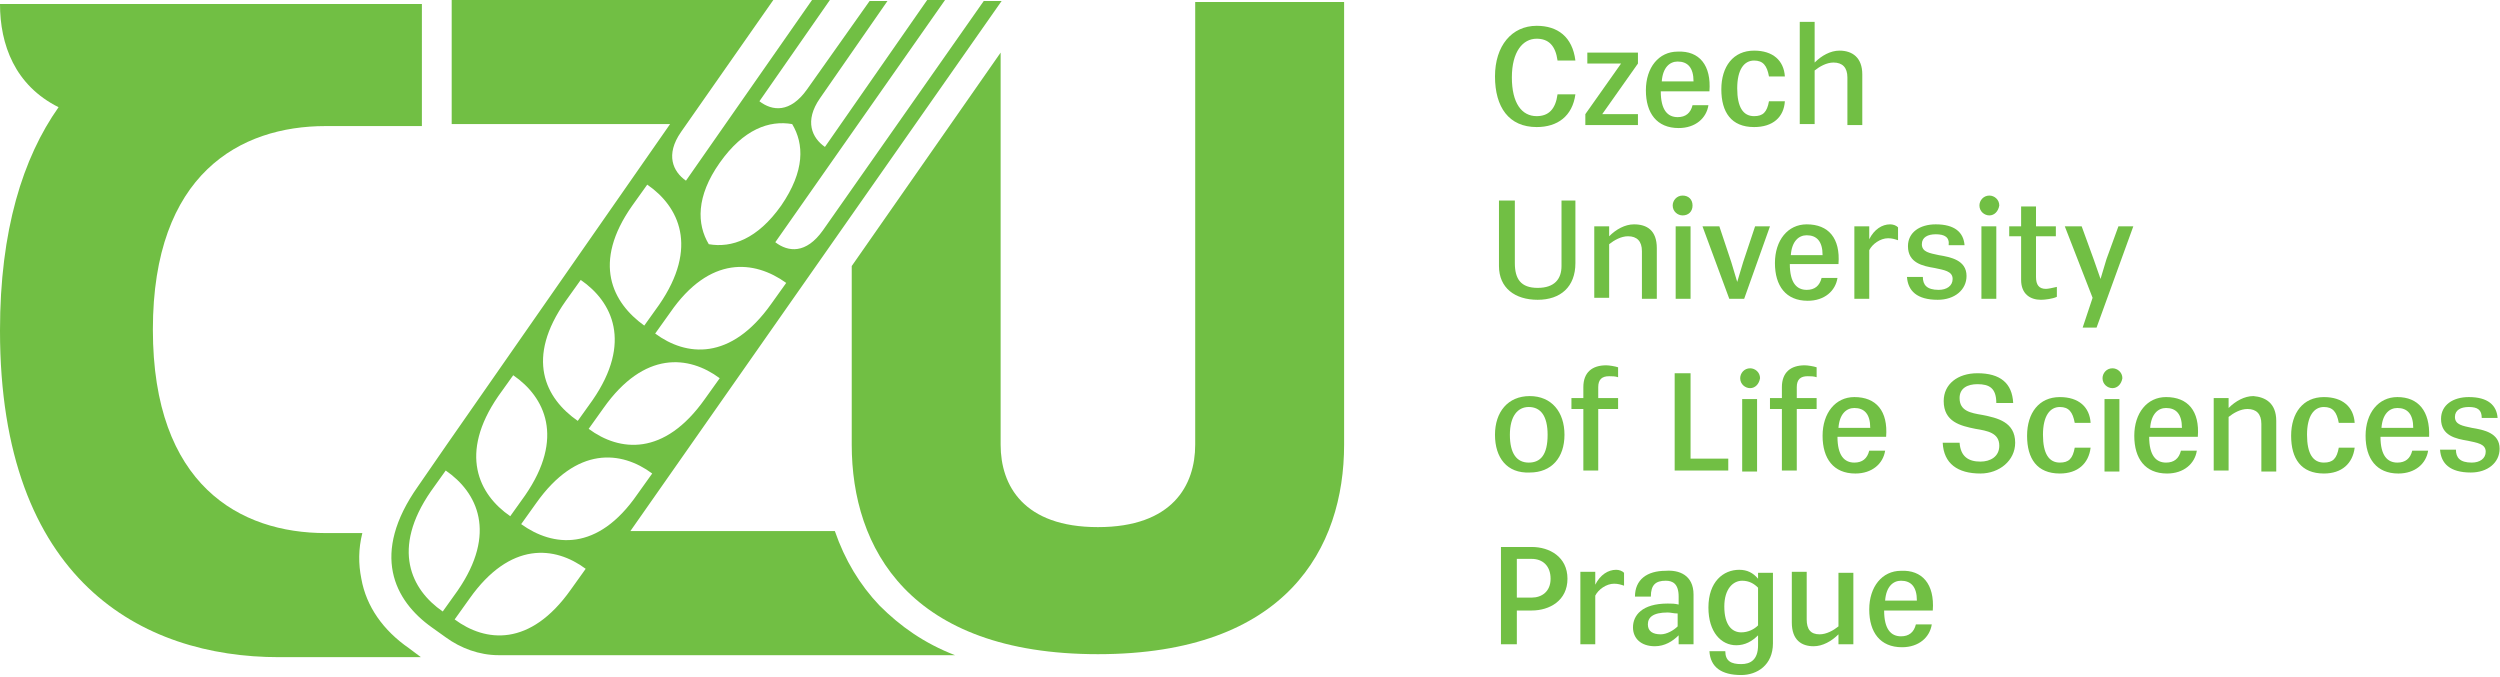
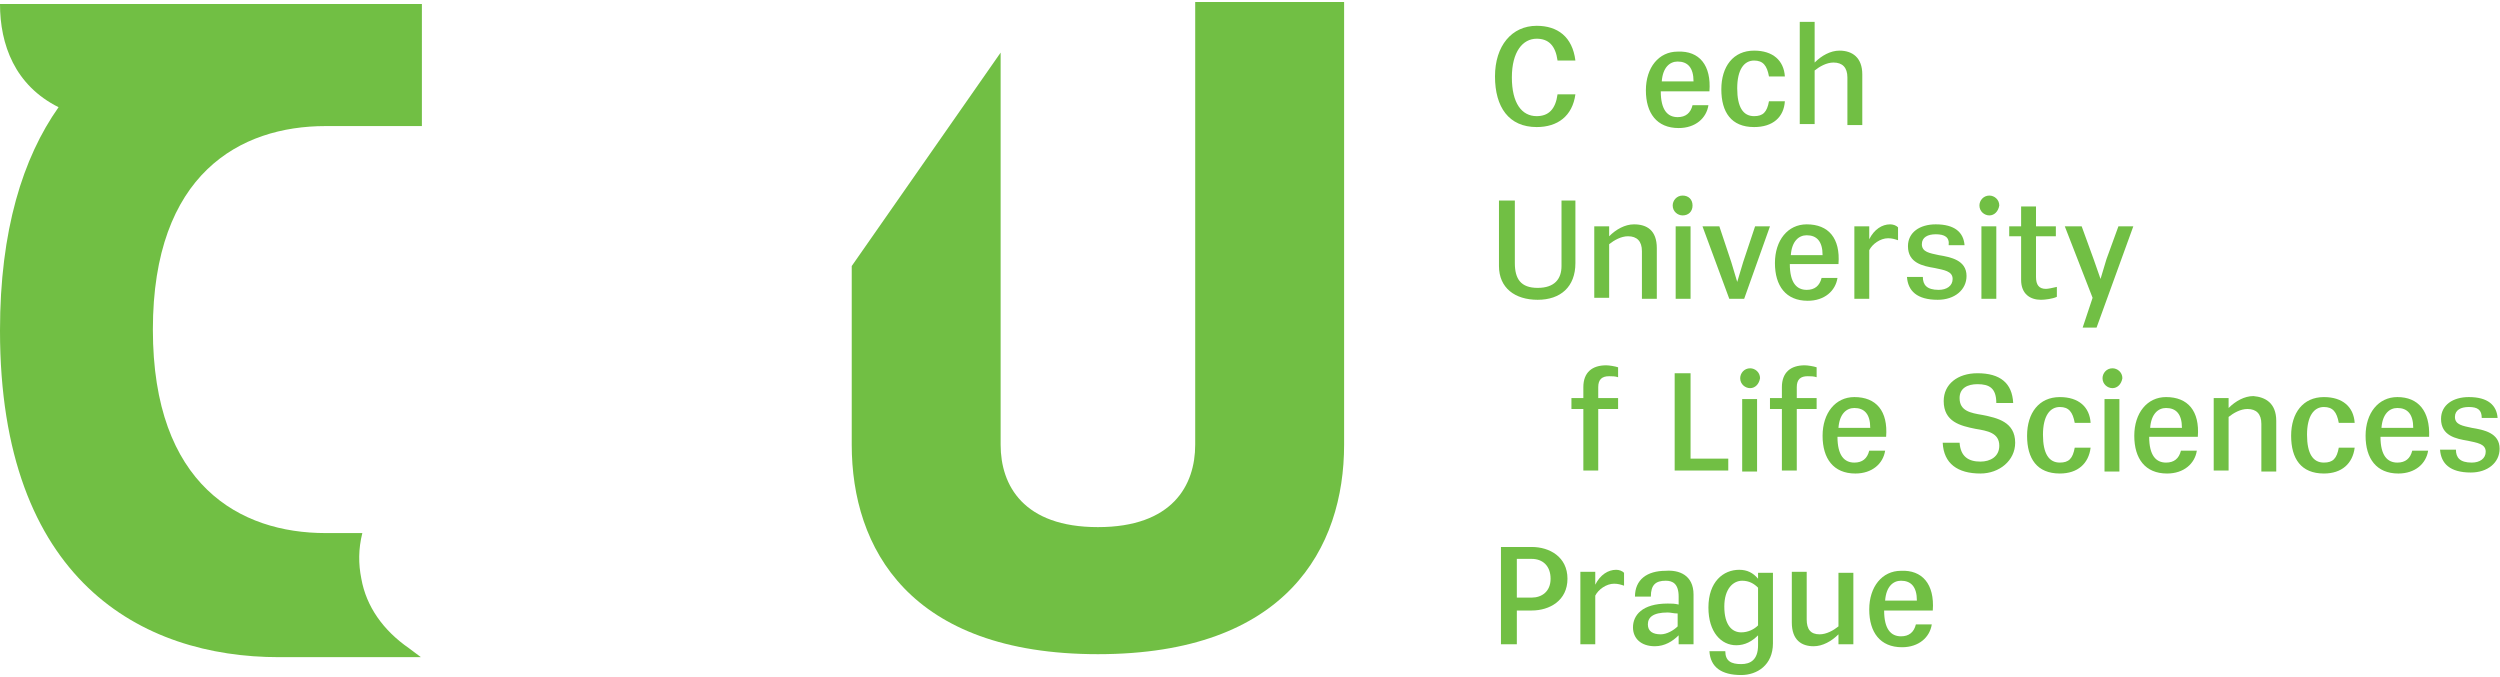
<svg xmlns="http://www.w3.org/2000/svg" xmlns:ns1="http://www.serif.com/" width="100%" height="100%" viewBox="0 0 787 213" version="1.1" xml:space="preserve" style="fill-rule:evenodd;clip-rule:evenodd;stroke-linejoin:round;stroke-miterlimit:2;">
  <g id="Vrstva-1" ns1:id="Vrstva 1">
    <path d="M376.25,0.624l-0,139.375c-0,12.813 -7.188,25.938 -30.625,25.938c-23.438,-0 -30.625,-13.125 -30.625,-25.938l-0,-123.437l-46.875,67.187l-0,56.25c-0,32.5 18.125,65.938 77.5,65.938c59.375,-0 77.5,-33.438 77.5,-65.938l-0,-139.375l-46.875,0Z" style="fill:#71bf44;fill-rule:nonzero;" />
    <path d="M132.813,0.624l-0.001,39.063l-30.312,-0c-26.875,-0 -54.375,15 -54.375,64.062c-0,49.063 27.5,64.063 54.375,64.063l11.562,-0c-1.25,5 -1.25,9.687 -0.312,14.375c1.562,8.75 6.875,16.25 15,21.875l3.75,2.812l-44.688,0c-43.125,0 -87.812,-24.062 -87.812,-102.812c0,-31.563 7.187,-54.375 18.438,-70.313c-13.75,-6.875 -18.438,-19.687 -18.438,-32.5l132.813,0l-0.001,-0.625Z" style="fill:#71bf44;fill-rule:nonzero;" />
-     <path d="M276.875,190.625c-6.25,-6.566 -10.937,-14.378 -14.062,-23.438l-64.375,0l116.875,-166.875l-5.625,0l-50.625,72.188c-5.313,7.5 -10.938,6.875 -15,3.75l53.437,-76.25l-5.625,-0l-32.187,46.25c-4.063,-2.813 -6.563,-8.125 -1.563,-15.313l21.25,-30.625l-5.625,0l-19.687,27.813c-5.313,7.5 -10.938,6.875 -15,3.75l22.187,-31.875l-5.625,-0l-39.687,56.875c-4.063,-2.813 -6.563,-8.125 -1.563,-15.313l29.063,-41.562l-101.25,-0l-0,39.062l68.75,0l-70.313,100.938l-9.062,13.125c-15,21.25 -7.5,35.938 4.375,44.375l4.375,3.125c4.687,3.438 10.625,5.625 16.562,5.625l143.75,0c-9.687,-3.75 -17.187,-9.063 -23.75,-15.625m-55,-65c-12.812,18.125 -26.875,16.563 -36.562,9.375l4.687,-6.563c12.813,-18.125 26.875,-16.562 36.563,-9.375l-4.688,6.563Zm4.688,-74.375c7.5,-10.625 15.625,-13.438 22.812,-12.188c3.75,6.25 4.063,14.688 -3.437,25.626c-7.5,10.624 -15.625,13.437 -22.813,12.187c-3.75,-6.25 -4.062,-15 3.438,-25.625m20.937,37.812l-4.687,6.563c-12.813,18.122 -26.875,16.559 -36.563,9.375l4.688,-6.563c12.5,-18.124 26.562,-16.562 36.562,-9.375m-48.437,-24.374l4.687,-6.563c10,6.875 16.25,19.687 3.75,37.812l-4.687,6.563c-10,-7.188 -16.563,-19.688 -3.75,-37.813m-20.938,30l4.688,-6.562c10,6.875 16.25,19.687 3.75,37.812l-4.688,6.56c-10.312,-7.185 -16.562,-19.685 -3.75,-37.81m-21.25,29.997l4.688,-6.559c10,6.875 16.25,19.687 3.75,37.809l-4.688,6.566c-10,-6.875 -16.25,-19.688 -3.75,-37.816m-17.5,67.816c-10,-6.878 -16.25,-19.688 -3.75,-37.813l4.688,-6.565c10,6.878 16.25,19.69 3.75,37.815l-4.688,6.563Zm40.313,-6.878c-12.813,18.128 -26.875,16.565 -36.563,9.375l4.688,-6.56c12.812,-18.125 26.875,-16.562 36.562,-9.375l-4.687,6.56Zm-15.625,-20.622l4.687,-6.563c12.813,-18.128 26.875,-16.565 36.563,-9.375l-4.688,6.563c-12.5,18.125 -26.562,16.563 -36.562,9.375" style="fill:#71bf44;fill-rule:nonzero;" />
    <path d="M483.749,39.999c-8.75,0 -13.125,-6.25 -13.125,-15.937c0,-9.688 5.313,-15.938 13.125,-15.938c6.566,0 11.253,3.438 12.188,10.938l-5.622,-0c-0.628,-4.688 -2.816,-6.875 -6.566,-6.875c-4.372,-0 -7.812,4.062 -7.812,12.187c-0,8.125 3.125,12.188 7.812,12.188c3.75,-0 5.938,-2.188 6.566,-6.875l5.622,-0c-0.935,6.875 -5.622,10.312 -12.188,10.312" style="fill:#71bf44;fill-rule:nonzero;" />
-     <path d="M515.625,20l-11.25,15.937l11.25,0l0,3.438l-16.562,-0l-0,-3.438l11.25,-15.937l-10.625,-0l-0,-3.438l15.937,0l0,3.438Z" style="fill:#71bf44;fill-rule:nonzero;" />
    <path d="M533.124,25.624c-0,-4.375 -1.875,-6.25 -5,-6.25c-2.497,0 -4.688,1.875 -4.997,6.25l9.997,0Zm5.003,3.125l-15.316,0c0,5.938 2.188,8.125 5.313,8.125c2.5,0 4.062,-1.25 4.687,-3.75l5,0c-0.622,4.063 -4.062,7.188 -9.375,7.188c-6.872,-0 -10.312,-4.688 -10.312,-11.875c-0,-7.188 4.062,-12.188 10,-12.188c6.878,-0.312 10.628,4.375 10.003,12.5" style="fill:#71bf44;fill-rule:nonzero;" />
    <path d="M552.188,39.999c-7.187,0 -10.312,-4.687 -10.312,-11.875c-0,-7.187 3.747,-12.187 10.312,-12.187c5.935,-0 9.375,3.125 9.688,8.125l-5,-0c-0.625,-3.438 -1.878,-5 -4.688,-5c-3.125,-0 -5.312,2.812 -5.312,8.75c-0,5.937 1.872,8.75 5.312,8.75c2.81,-0 4.063,-1.25 4.688,-4.688l5,0c-0.313,5 -3.753,8.125 -9.688,8.125" style="fill:#71bf44;fill-rule:nonzero;" />
    <path d="M586.249,23.438l-0,15.937l-4.688,0l0,-15c0,-3.125 -1.562,-4.687 -4.372,-4.687c-2.19,-0 -4.378,1.25 -5.94,2.5l-0,16.875l-4.688,-0l0,-32.188l4.688,0l-0,12.813c2.187,-2.188 5.003,-3.75 7.812,-3.75c4.063,-0 7.188,2.187 7.188,7.5" style="fill:#71bf44;fill-rule:nonzero;" />
    <path d="M495.938,63.124l0,19.688c0,7.5 -4.687,11.562 -11.875,11.562c-7.19,0 -12.187,-3.75 -12.187,-10.625l-0,-20.625l4.997,0l-0,19.688c-0,5 1.878,7.812 7.19,7.812c5.31,0 7.5,-2.812 7.5,-6.875l0,-20.625l4.375,0Z" style="fill:#71bf44;fill-rule:nonzero;" />
    <path d="M521.564,78.125l-0,15.938l-4.688,-0l0,-15c0,-3.125 -1.562,-4.688 -4.375,-4.688c-2.19,0 -4.378,1.25 -5.94,2.5l-0,16.875l-4.688,0l0,-22.5l4.688,0l-0,3.125c2.187,-2.187 5.003,-3.75 7.812,-3.75c4.066,0 7.191,1.875 7.191,7.5" style="fill:#71bf44;fill-rule:nonzero;" />
    <path d="M527.5,71.249l4.688,0l-0,22.813l-4.688,-0l0,-22.813Zm2.188,-3.437c-1.563,-0 -3.125,-1.25 -3.125,-3.125c-0,-1.563 1.25,-3.125 3.125,-3.125c1.875,-0 3.125,1.25 3.125,3.125c-0,1.875 -1.25,3.125 -3.125,3.125" style="fill:#71bf44;fill-rule:nonzero;" />
    <path d="M535.938,71.249l5.312,0l3.75,11.25l1.875,6.25l1.875,-6.25l3.75,-11.25l4.688,0l-8.125,22.813l-4.688,-0l-8.437,-22.813Z" style="fill:#71bf44;fill-rule:nonzero;" />
    <path d="M573.749,80.312c-0,-4.375 -1.875,-6.25 -5,-6.25c-2.497,-0 -4.688,1.875 -4.997,6.25l9.997,-0Zm5.003,2.812l-15.316,0c0,5.938 2.188,8.125 5.313,8.125c2.5,0 4.062,-1.25 4.687,-3.75l5,0c-0.622,4.063 -4.062,7.188 -9.375,7.188c-6.872,-0 -10.312,-4.688 -10.312,-11.875c-0,-7.188 4.062,-12.188 10,-12.188c6.878,0 10.628,4.375 10.003,12.5" style="fill:#71bf44;fill-rule:nonzero;" />
    <path d="M597.501,71.562l-0,4.063c-0.938,-0.313 -1.878,-0.625 -3.125,-0.625c-2.5,-0 -5.003,1.875 -5.938,3.75l0,15.312l-4.687,0l-0,-22.812l4.687,-0l0,4.062c1.563,-3.125 4.06,-4.687 6.563,-4.687c0.937,-0 1.875,0.312 2.5,0.937" style="fill:#71bf44;fill-rule:nonzero;" />
    <path d="M609.375,73.749c-2.5,-0 -4.375,0.937 -4.375,3.125c0,2.5 2.5,2.812 5.313,3.437c3.75,0.625 8.75,1.563 8.75,6.563c-0,4.375 -3.75,7.5 -9.063,7.5c-6.562,-0 -9.375,-2.813 -9.687,-7.188l5,0c-0,2.5 1.25,4.063 5,4.063c2.5,-0 4.375,-1.25 4.375,-3.438c-0,-2.5 -2.813,-2.812 -5.625,-3.437c-3.75,-0.625 -8.438,-1.563 -8.438,-6.875c0,-4.375 3.75,-6.875 8.75,-6.875c5.938,-0 8.75,2.5 9.063,6.562l-5,0c0.312,-2.5 -1.25,-3.437 -4.063,-3.437" style="fill:#71bf44;fill-rule:nonzero;" />
    <path d="M623.75,71.249l4.688,0l-0,22.813l-4.688,-0l0,-22.813Zm2.5,-3.437c-1.563,-0 -3.125,-1.25 -3.125,-3.125c0,-1.563 1.25,-3.125 3.125,-3.125c1.563,-0 3.125,1.25 3.125,3.125c-0.313,1.875 -1.563,3.125 -3.125,3.125" style="fill:#71bf44;fill-rule:nonzero;" />
    <path d="M647.501,90.312l-0,3.125c-1.25,0.625 -3.75,0.938 -5.003,0.938c-3.435,-0 -6.25,-1.875 -6.25,-6.25l-0,-13.75l-3.747,-0l-0,-3.125l3.747,-0l-0,-6.25l4.687,-0l0,6.25l6.25,-0l0,3.125l-6.25,-0l0,12.812c0,2.5 0.941,3.75 3.125,3.75c0.628,0 2.191,-0.312 3.441,-0.625" style="fill:#71bf44;fill-rule:nonzero;" />
    <path d="M658.749,93.75l-8.75,-22.5l5.313,0l3.753,10.313l2.184,6.25l1.875,-6.25l3.754,-10.313l4.687,0l-11.566,31.875l-4.375,0l3.125,-9.375Z" style="fill:#71bf44;fill-rule:nonzero;" />
-     <path d="M487.189,136.874c-0,-5.937 -2.188,-8.75 -5.938,-8.75c-3.437,0 -5.94,2.813 -5.94,8.75c-0,5.938 2.187,8.75 5.94,8.75c3.75,0 5.938,-2.5 5.938,-8.75m-16.566,0c0,-7.187 4.066,-12.187 10.938,-12.187c6.875,-0 10.937,5 10.937,12.187c0,7.188 -4.062,11.875 -10.937,11.875c-7.188,0.313 -10.938,-4.687 -10.938,-11.875" style="fill:#71bf44;fill-rule:nonzero;" />
    <path d="M503.125,121.875l0,3.438l6.25,-0l0,3.437l-6.25,0l0,19.372l-4.687,-0l-0,-19.372l-3.75,0l-0,-3.437l3.75,-0l-0,-3.438c-0,-4.687 2.812,-6.875 7.187,-6.875c0.938,0 2.813,0.309 3.75,0.625l0,3.125c-0.937,-0.316 -1.875,-0.316 -2.812,-0.316c-2.188,0 -3.438,0.941 -3.438,3.441" style="fill:#71bf44;fill-rule:nonzero;" />
    <path d="M527.188,117.499l5,-0l0,26.878l11.872,-0l0,3.747l-16.872,-0l0,-30.625Z" style="fill:#71bf44;fill-rule:nonzero;" />
    <path d="M548.438,125.624l4.687,0l0,22.813l-4.688,-0l0,-22.813Zm2.5,-3.437c-1.562,-0 -3.125,-1.25 -3.125,-3.125c0,-1.563 1.25,-3.125 3.125,-3.125c1.563,-0 3.125,1.25 3.125,3.125c-0.312,1.875 -1.562,3.125 -3.125,3.125" style="fill:#71bf44;fill-rule:nonzero;" />
    <path d="M565.625,121.875l0,3.438l6.25,-0l0,3.437l-6.25,0l0,19.372l-4.688,-0l0,-19.372l-3.75,0l0,-3.437l3.75,-0l0,-3.438c0,-4.687 2.813,-6.875 7.188,-6.875c0.938,0 2.813,0.309 3.75,0.625l0,3.125c-0.938,-0.316 -1.875,-0.316 -2.813,-0.316c-2.187,0 -3.437,0.941 -3.437,3.441" style="fill:#71bf44;fill-rule:nonzero;" />
    <path d="M588.751,134.686c0,-4.372 -1.878,-6.25 -5.003,-6.25c-2.497,0 -4.687,1.878 -4.997,6.25l10,0Zm5,2.813l-15.315,-0c-0,5.937 2.187,8.125 5.312,8.125c2.5,-0 4.063,-1.247 4.688,-3.75l5.003,-0c-0.625,4.065 -4.066,7.19 -9.375,7.19c-6.875,0 -10.316,-4.687 -10.316,-11.878c0,-7.187 4.066,-12.187 10,-12.187c6.878,-0 10.628,4.375 10.003,12.5" style="fill:#71bf44;fill-rule:nonzero;" />
    <path d="M622.501,120.938c-3.125,0 -5.625,1.247 -5.625,4.372c-0,4.063 3.437,4.688 7.187,5.316c4.688,0.934 10.313,2.187 10.313,8.746c-0,5.625 -5,9.691 -10.938,9.691c-7.187,0 -11.562,-3.125 -11.875,-9.691l5.313,0c0.312,4.379 2.812,5.941 6.562,5.941c3.125,0 5.938,-1.562 5.938,-5.003c-0,-4.063 -3.75,-4.688 -7.5,-5.309c-4.688,-0.941 -10,-2.188 -10,-8.754c-0,-5.309 4.375,-8.749 10.625,-8.749c7.187,-0.001 10.937,3.124 11.25,9.374l-5.316,0.001c0,-4.688 -2.184,-5.935 -5.934,-5.935" style="fill:#71bf44;fill-rule:nonzero;" />
    <path d="M648.438,149.063c-7.188,0 -10.313,-4.687 -10.313,-11.878c0,-7.188 3.75,-12.184 10.313,-12.184c5.937,-0 9.375,3.125 9.687,8.121l-5,0c-0.625,-3.434 -1.875,-4.996 -4.688,-4.996c-3.125,-0 -5.312,2.809 -5.312,8.75c0,5.937 1.875,8.746 5.313,8.746c2.812,0 4.062,-1.246 4.687,-4.687l5,-0c-0.625,5.003 -4.063,8.128 -9.688,8.128" style="fill:#71bf44;fill-rule:nonzero;" />
    <path d="M662.5,125.624l4.688,0l-0,22.813l-4.688,-0l0,-22.813Zm2.5,-3.437c-1.563,-0 -3.125,-1.25 -3.125,-3.125c0,-1.563 1.25,-3.125 3.125,-3.125c1.563,-0 3.125,1.25 3.125,3.125c-0.313,1.875 -1.563,3.125 -3.125,3.125" style="fill:#71bf44;fill-rule:nonzero;" />
    <path d="M686.874,134.686c0,-4.372 -1.875,-6.25 -5,-6.25c-2.496,0 -4.687,1.878 -5,6.25l10,0Zm5.004,2.813l-15.316,-0c-0,5.937 2.187,8.125 5.312,8.125c2.5,-0 4.063,-1.247 4.688,-3.75l5,-0c-0.625,4.065 -4.063,7.19 -9.375,7.19c-6.875,0 -10.313,-4.687 -10.313,-11.878c0,-7.187 4.063,-12.187 10,-12.187c6.879,-0 10.625,4.375 10.004,12.5" style="fill:#71bf44;fill-rule:nonzero;" />
    <path d="M716.562,132.498l-0,15.941l-4.688,-0l0,-15c0,-3.125 -1.562,-4.688 -4.371,-4.688c-2.191,0 -4.379,1.247 -5.941,2.5l-0,16.872l-4.688,0l0,-22.812l4.688,-0l-0,3.125c2.187,-2.188 5,-3.75 7.812,-3.75c3.75,0.315 7.188,2.187 7.188,7.812" style="fill:#71bf44;fill-rule:nonzero;" />
    <path d="M731.561,149.063c-7.187,0 -10.312,-4.687 -10.312,-11.878c-0,-7.188 3.75,-12.184 10.312,-12.184c5.938,-0 9.375,3.125 9.691,8.121l-5.003,0c-0.622,-3.434 -1.875,-4.996 -4.688,-4.996c-3.125,-0 -5.309,2.809 -5.309,8.75c-0,5.937 1.872,8.746 5.309,8.746c2.813,0 4.066,-1.246 4.688,-4.687l5.003,-0c-0.628,5.003 -4.063,8.128 -9.691,8.128" style="fill:#71bf44;fill-rule:nonzero;" />
    <path d="M759.686,134.686c0,-4.372 -1.875,-6.25 -5,-6.25c-2.497,0 -4.687,1.878 -4.997,6.25l9.997,0Zm5.003,2.813l-15.315,-0c-0,5.937 2.187,8.125 5.312,8.125c2.5,-0 4.063,-1.247 4.688,-3.75l5,-0c-0.622,4.065 -4.063,7.19 -9.375,7.19c-6.872,0 -10.313,-4.687 -10.313,-11.878c0,-7.187 4.063,-12.187 10,-12.187c6.563,-0 10.313,4.375 10.003,12.5" style="fill:#71bf44;fill-rule:nonzero;" />
    <path d="M777.188,128.125c-2.5,0 -4.375,0.938 -4.375,3.125c0,2.5 2.497,2.809 5.313,3.438c3.75,0.625 8.75,1.562 8.75,6.562c-0,4.375 -3.754,7.5 -9.063,7.5c-6.562,0 -9.375,-2.812 -9.687,-7.187l5,-0c-0,2.5 1.25,4.062 5,4.062c2.5,0 4.375,-1.25 4.375,-3.437c-0,-2.5 -2.813,-2.813 -5.629,-3.441c-3.746,-0.622 -8.434,-1.563 -8.434,-6.872c0,-4.375 3.747,-6.875 8.75,-6.875c5.934,0 8.75,2.5 9.059,6.563l-4.996,-0c-0,-2.5 -1.254,-3.438 -4.063,-3.438" style="fill:#71bf44;fill-rule:nonzero;" />
    <path d="M488.126,182.187c-0,-4.063 -2.5,-6.25 -5.938,-6.25l-4.687,-0l-0,12.187l4.687,0c3.125,0 5.938,-1.875 5.938,-5.937m-15.941,-10l10.003,-0c5.622,-0 11.25,3.125 11.25,10c0,6.875 -5.628,10 -11.25,10l-4.687,-0l-0,10.625l-5,-0l-0,-30.625l-0.316,-0Z" style="fill:#71bf44;fill-rule:nonzero;" />
    <path d="M511.249,180.313l-0,4.063c-0.938,-0.316 -1.875,-0.625 -3.125,-0.625c-2.5,-0 -5,1.872 -5.935,3.75l0,15.309l-4.687,0l-0,-22.812l4.687,-0l0,4.062c1.563,-3.125 4.06,-4.687 6.56,-4.687c0.937,-0 1.878,0.315 2.5,0.94" style="fill:#71bf44;fill-rule:nonzero;" />
    <path d="M528.125,193.124c-1.25,0 -2.188,-0.312 -3.125,-0.312c-4.688,-0 -6.25,1.562 -6.25,3.75c0,2.187 1.563,3.125 4.063,3.125c1.875,-0 4.062,-1.25 5.312,-2.5l0,-4.063Zm5,-5.937l0,15.625l-4.688,-0l0,-2.813c-1.875,1.875 -4.375,3.438 -7.5,3.438c-4.375,-0 -6.875,-2.5 -6.875,-5.938c0,-3.75 2.813,-7.5 10.938,-7.5c1.25,0 2.188,0 3.438,0.313l-0,-2.5c-0,-4.063 -1.875,-5 -4.063,-5c-3.125,-0 -4.688,1.25 -4.688,5l-5,-0c0,-5.313 3.75,-8.125 9.688,-8.125c4.063,-0.313 8.75,1.25 8.75,7.5" style="fill:#71bf44;fill-rule:nonzero;" />
    <path d="M553.436,185.001c-1.247,-1.25 -2.809,-2.188 -5,-2.188c-2.812,0 -5.622,2.5 -5.622,8.122c0,5.941 2.497,8.128 5.313,8.128c2.184,0 4.062,-0.94 5.309,-2.187l0,-11.875Zm4.688,-5.003l-0,22.503c-0,6.875 -5,10 -9.997,10c-6.25,-0 -9.691,-2.5 -10,-7.503l4.997,-0c-0,3.125 1.878,4.062 5.003,4.062c2.809,0 5.309,-1.247 5.309,-5.934l0,-3.125c-1.875,1.872 -4.062,3.125 -6.872,3.125c-4.687,-0 -8.753,-4.063 -8.753,-11.875c0,-8.128 4.688,-11.878 9.691,-11.878c2.497,-0 4.372,0.94 5.934,2.815l0,-1.875l4.688,0l-0,-0.315Z" style="fill:#71bf44;fill-rule:nonzero;" />
    <path d="M583.438,179.999l0,22.812l-4.687,0l-0,-3.125c-2.188,2.188 -5.003,3.75 -7.813,3.75c-3.75,0 -6.875,-1.875 -6.875,-7.497l0,-15.94l4.688,-0l-0,15c-0,3.125 1.25,4.687 4.062,4.687c2.188,0 4.375,-1.25 5.938,-2.5l-0,-16.872l4.687,0l0,-0.315Z" style="fill:#71bf44;fill-rule:nonzero;" />
    <path d="M603.436,189.063c0,-4.375 -1.875,-6.25 -5,-6.25c-2.497,-0 -4.687,1.875 -4.997,6.25l9.997,-0Zm5.003,3.125l-15.315,-0c-0,5.934 2.187,8.125 5.312,8.125c2.5,-0 4.063,-1.25 4.688,-3.754l5,0c-0.622,4.066 -4.063,7.191 -9.375,7.191c-6.872,0 -10.313,-4.687 -10.313,-11.878c0,-7.184 4.063,-12.184 10,-12.184c6.563,-0.316 10.628,4.062 10.003,12.5" style="fill:#71bf44;fill-rule:nonzero;" />
  </g>
</svg>